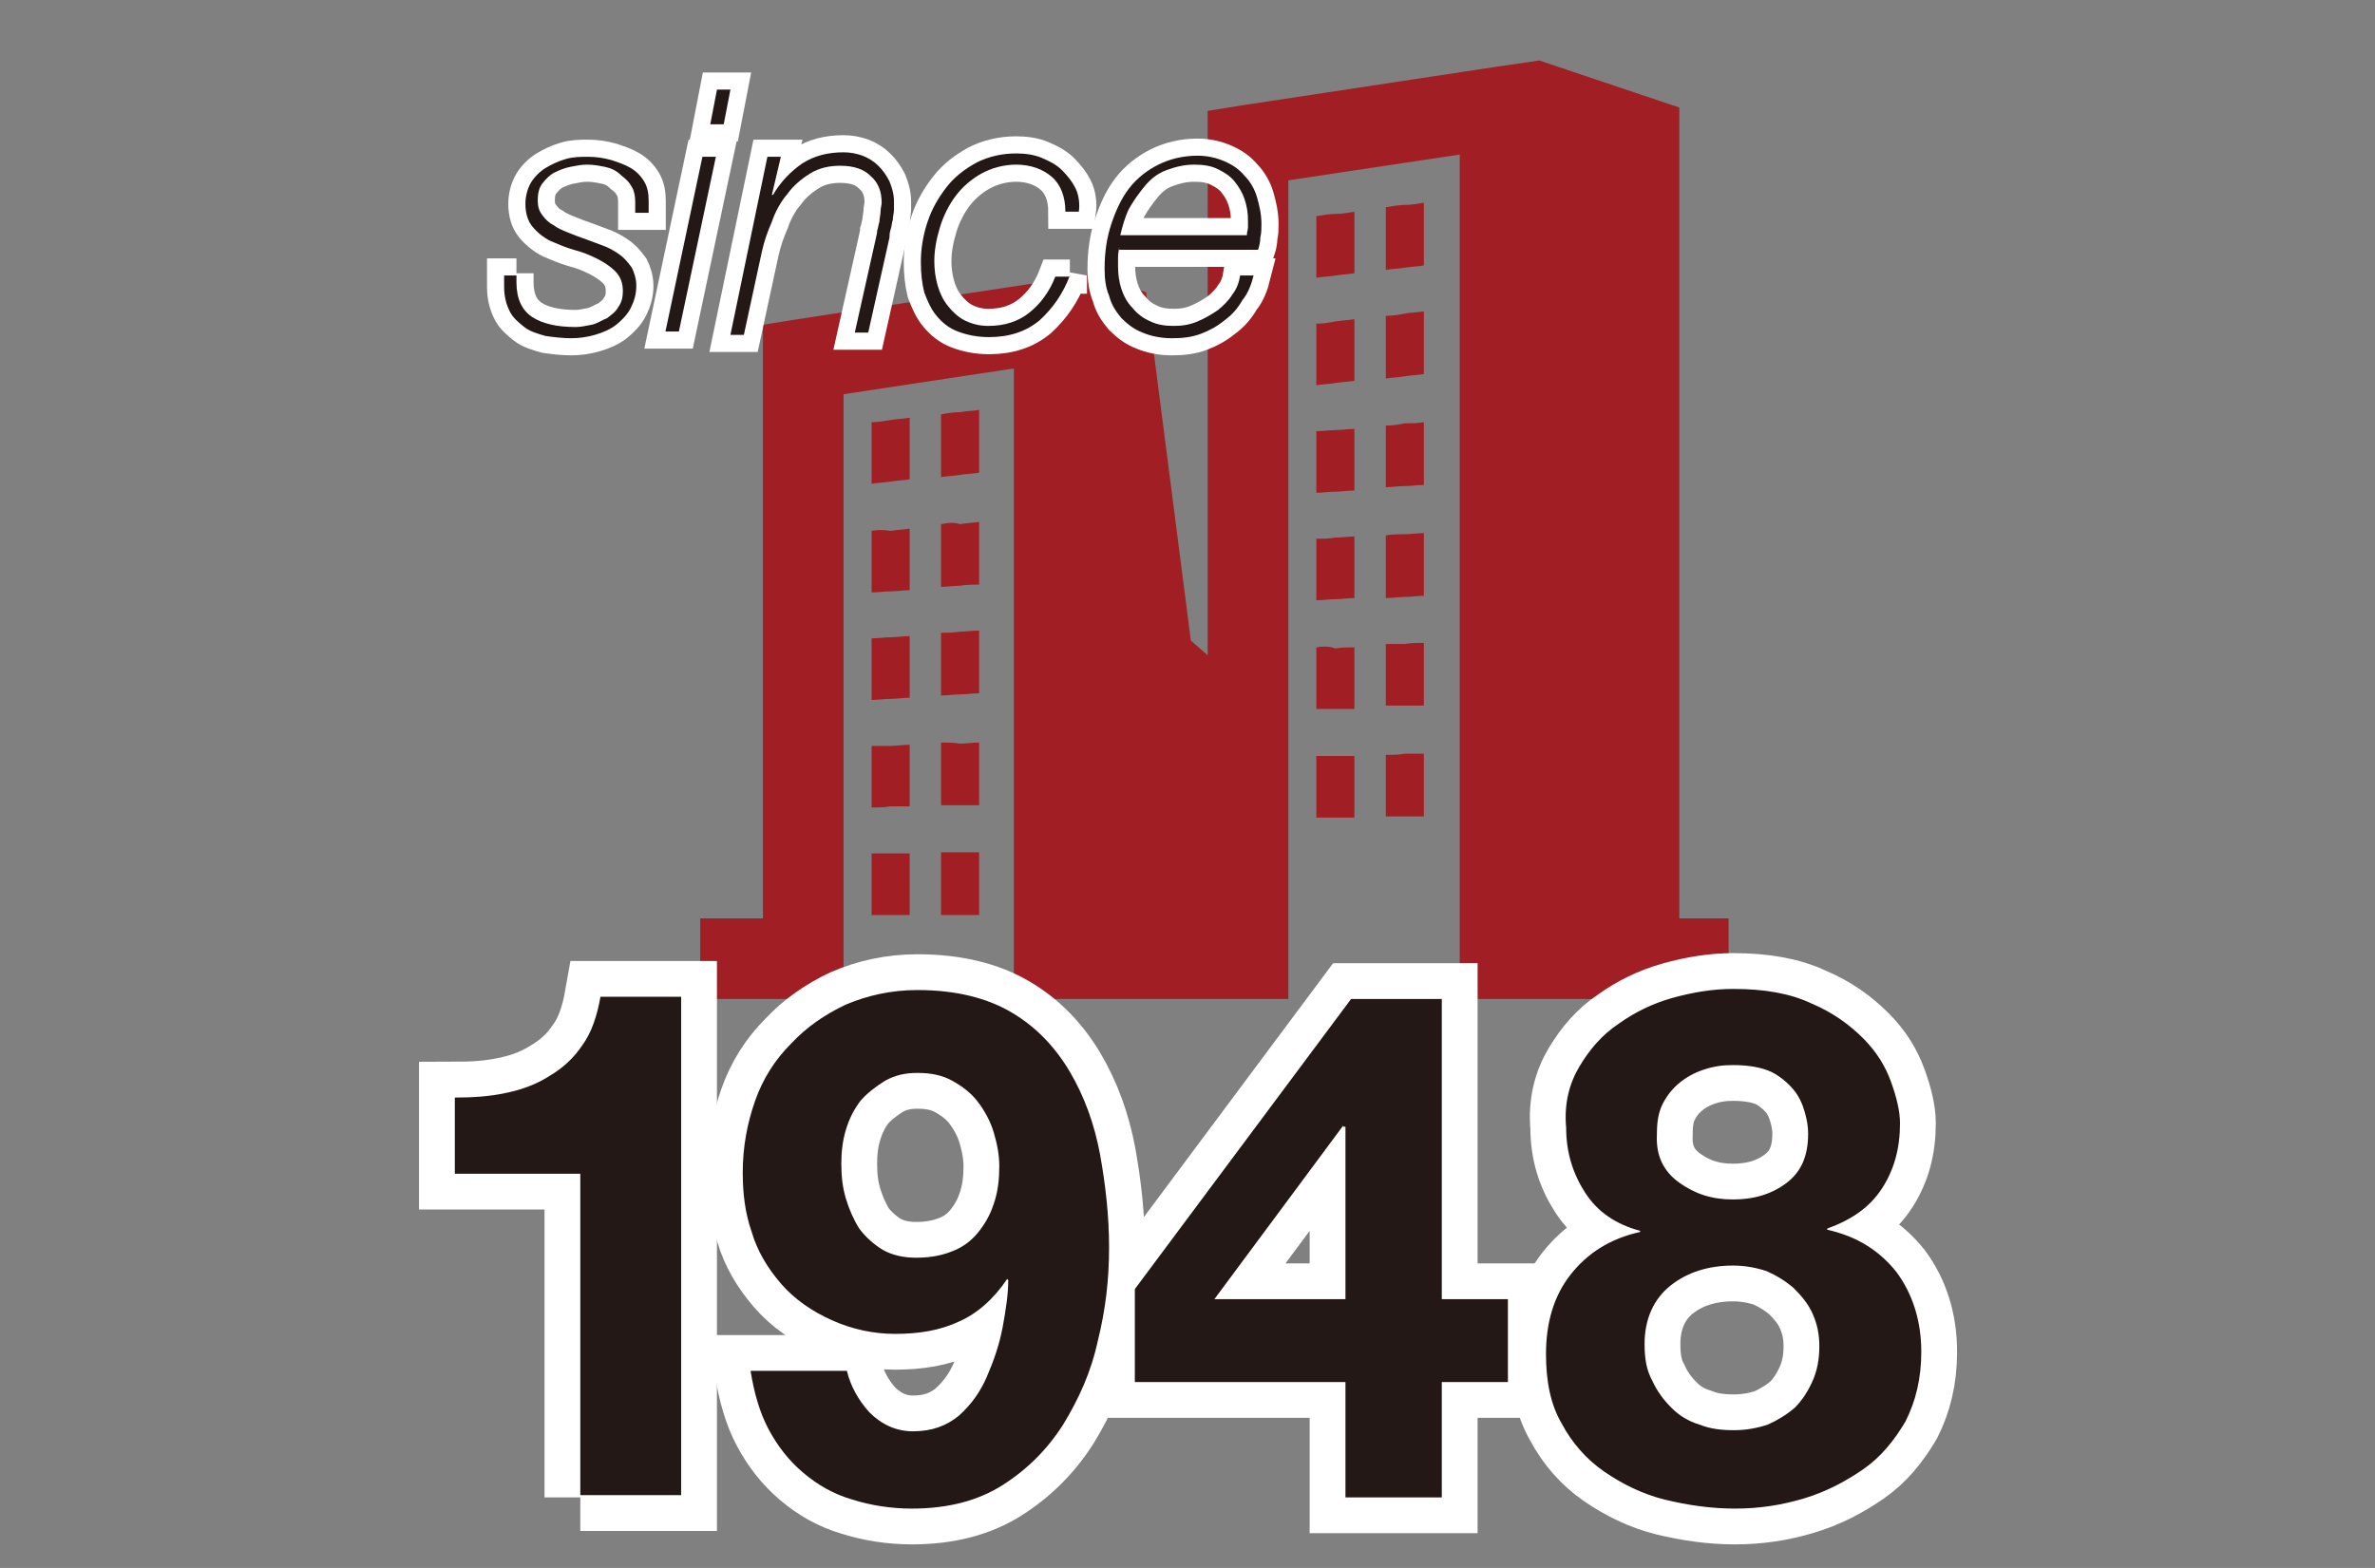
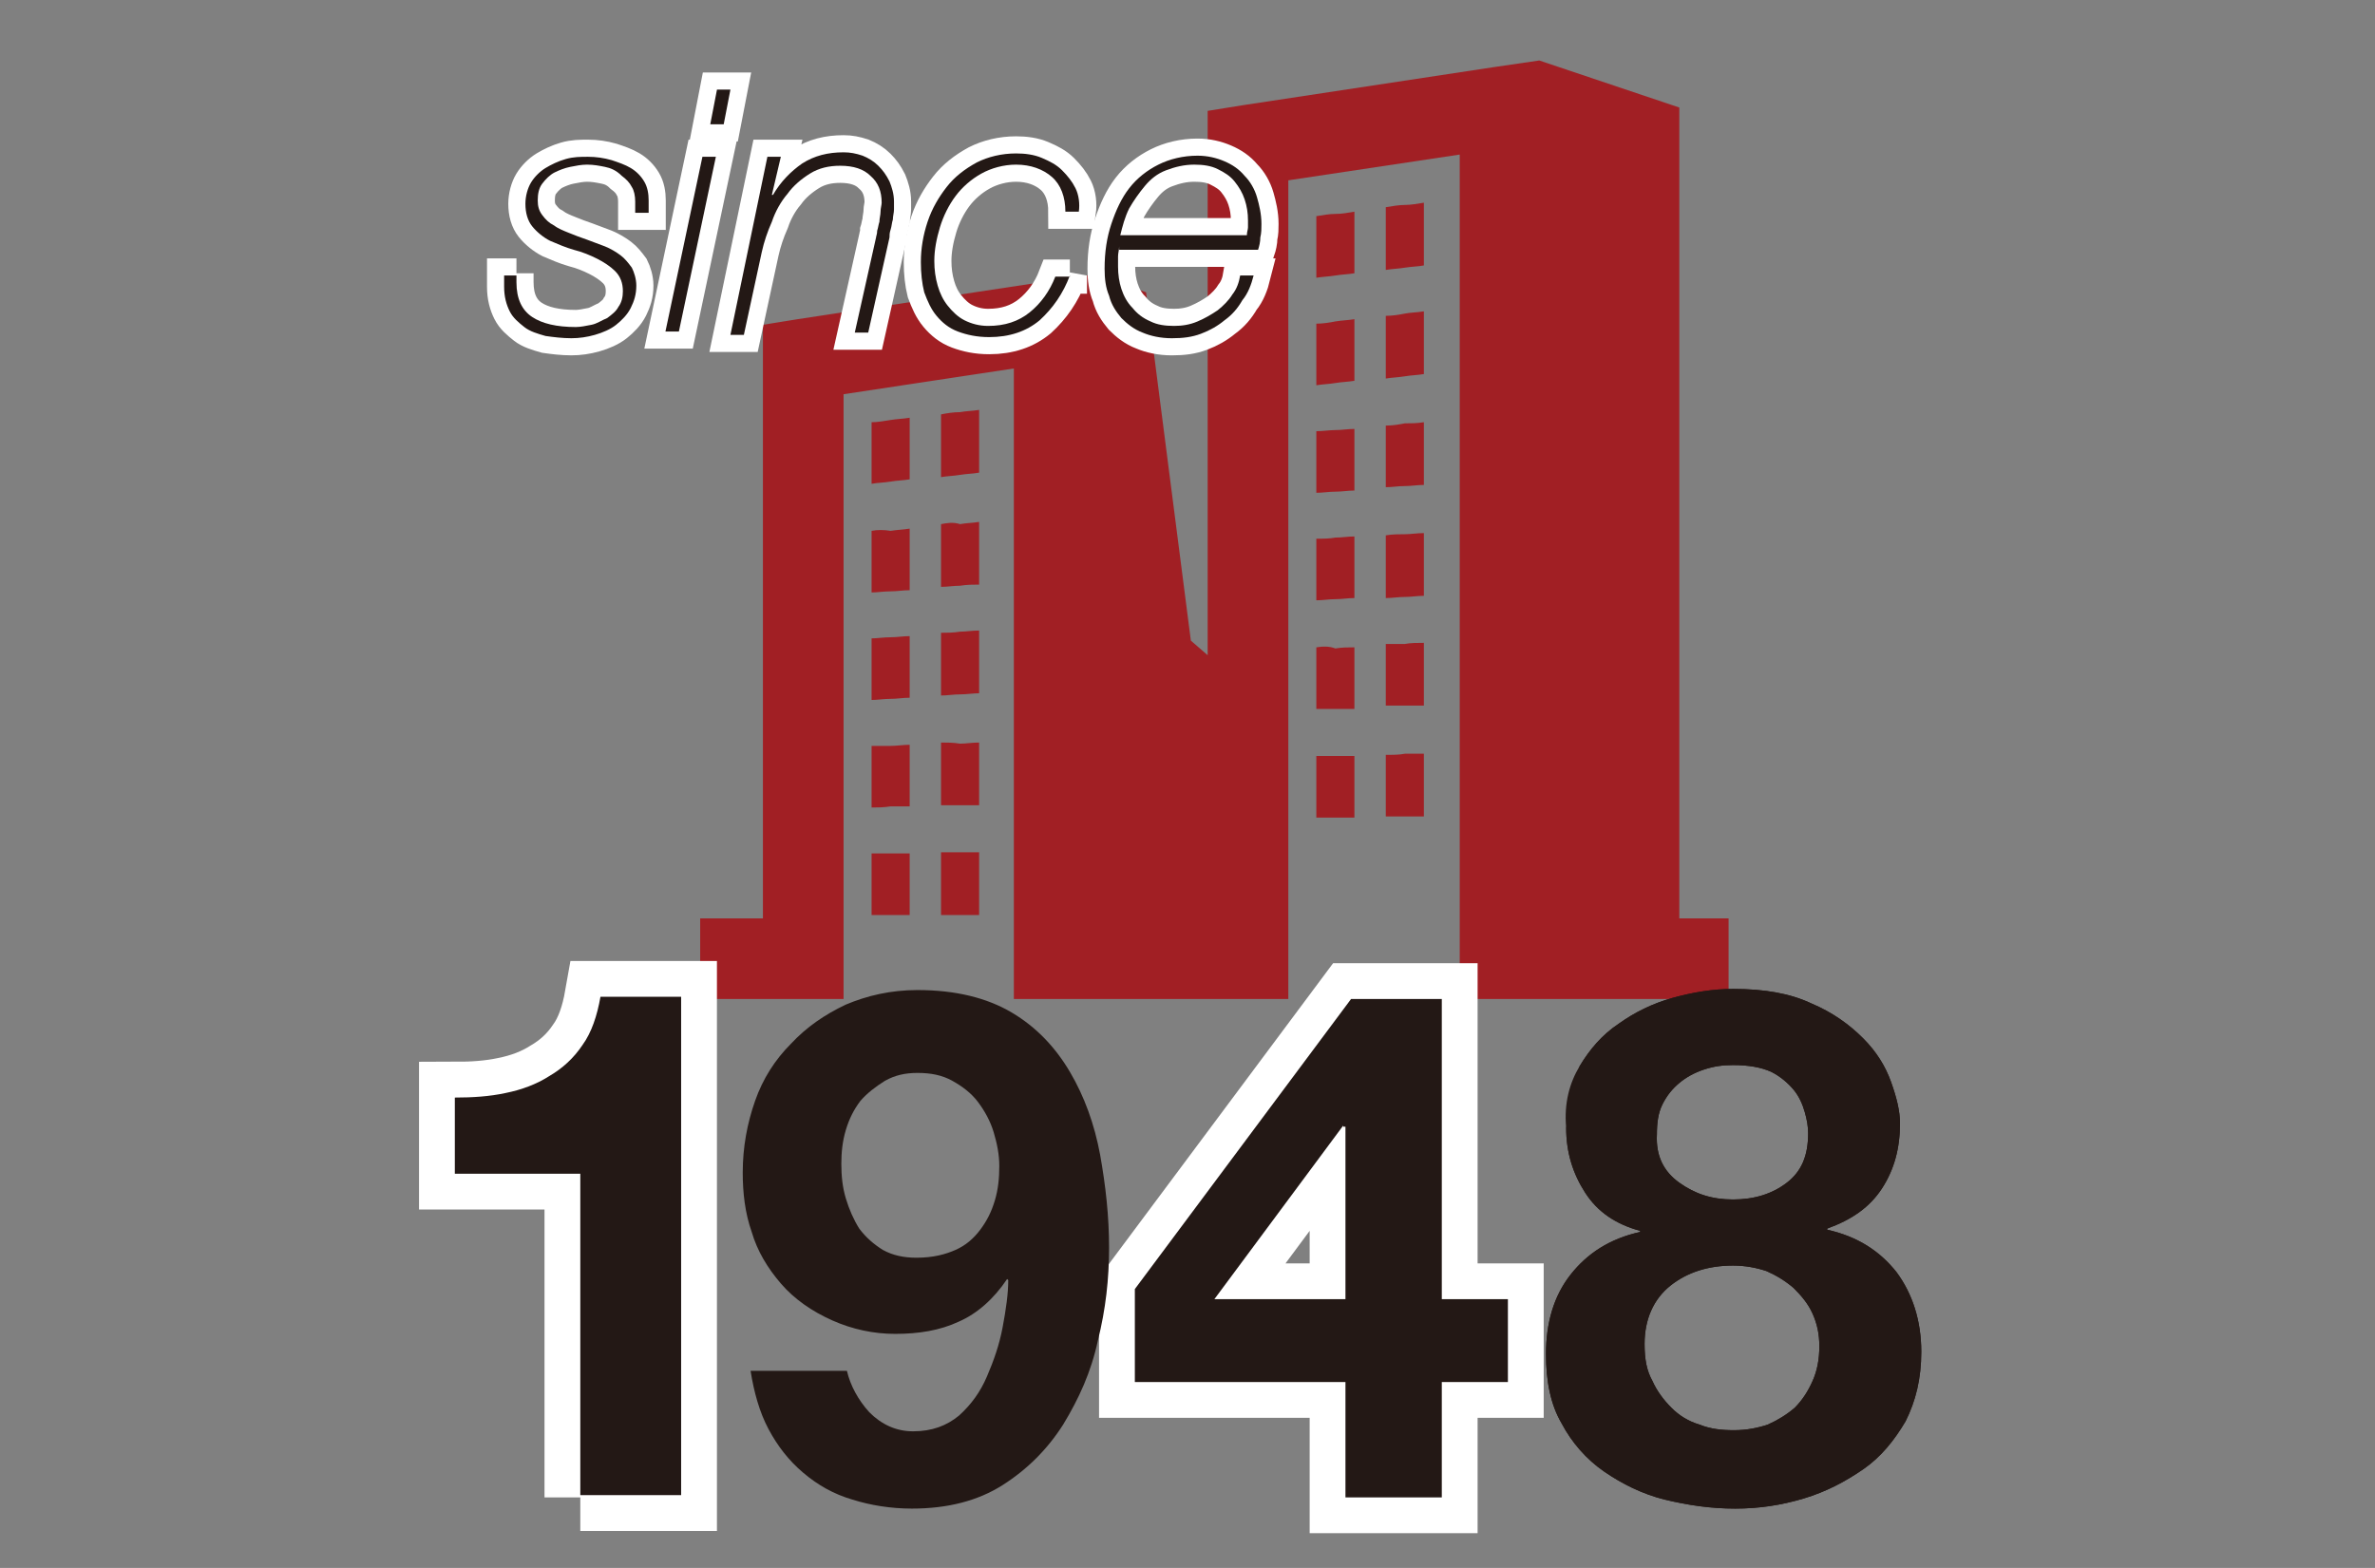
<svg xmlns="http://www.w3.org/2000/svg" version="1.1" id="レイヤー_1" x="0px" y="0px" width="212px" height="140px" viewBox="0 0 212 140" style="enable-background:new 0 0 212 140;" xml:space="preserve">
  <rect x="0" y="0" width="212" height="140" fill="#808080" stroke="none" />
  <style type="text/css">
	.st0{fill-rule:evenodd;clip-rule:evenodd;fill:#A11F24;}
	.st1{fill:#231815;}
	.st2{fill:none;stroke:#FFFFFF;stroke-width:6.391;}
	.st3{fill:none;stroke:#FFFFFF;stroke-width:3.057;}
</style>
  <g>
    <path class="st0" d="M62.4,82h5.7V32.1V29l3.1-0.5l22.4-3.4l4.1-0.6l4.6,1.6l4,31.1l1.5,1.3V13V9.9l3.1-0.5l22.4-3.4l4.1-0.6   l12.5,4.2V82h4.4v7.2h-20.4h-3.6v-3.6V13.8L115,16.1v69.5v3.6h-0.5h-12.3h-8.1h-3.6v-3.6V32.9l-15.2,2.3v50.4v3.6h-3.6h-9.2V82   L62.4,82z M123.7,28.2c0,1.8,0,3.7,0,5.6c0.6-0.1,1.1-0.1,1.7-0.2c0.6-0.1,1.1-0.1,1.7-0.2c0-1.9,0-3.7,0-5.6   c-0.6,0.1-1.2,0.1-1.7,0.2C124.9,28.1,124.3,28.2,123.7,28.2L123.7,28.2z M123.7,18.5c0,1.9,0,3.7,0,5.6c0.6-0.1,1.1-0.1,1.7-0.2   c0.6-0.1,1.2-0.1,1.7-0.2c0-1.9,0-3.7,0-5.6c-0.6,0.1-1.2,0.2-1.7,0.2C124.9,18.3,124.3,18.4,123.7,18.5L123.7,18.5z M123.7,38   c0,1.8,0,3.7,0,5.5c0.6,0,1.1-0.1,1.7-0.1c0.6,0,1.1-0.1,1.7-0.1c0-1.9,0-3.7,0-5.6c-0.6,0.1-1.2,0.1-1.7,0.1   C124.9,37.9,124.3,38,123.7,38L123.7,38z M123.7,47.8c0,1.8,0,3.7,0,5.6c0.6,0,1.1-0.1,1.7-0.1c0.6,0,1.1-0.1,1.7-0.1   c0-1.9,0-3.7,0-5.6c-0.6,0-1.2,0.1-1.7,0.1C124.9,47.7,124.3,47.7,123.7,47.8L123.7,47.8z M123.7,57.5c0,1.8,0,3.7,0,5.5   c0.6,0,1.1,0,1.7,0c0.6,0,1.2,0,1.7,0c0-1.9,0-3.7,0-5.6c-0.6,0-1.2,0-1.7,0.1C124.9,57.5,124.3,57.5,123.7,57.5L123.7,57.5z    M117.5,28.9c0,1.8,0,3.6,0,5.5c0.6-0.1,1.1-0.1,1.7-0.2c0.6-0.1,1.1-0.1,1.7-0.2c0-1.8,0-3.7,0-5.5c-0.6,0.1-1.1,0.1-1.7,0.2   C118.7,28.8,118.1,28.9,117.5,28.9L117.5,28.9z M117.5,19.3c0,1.8,0,3.7,0,5.5c0.6-0.1,1.1-0.1,1.7-0.2c0.6-0.1,1.1-0.1,1.7-0.2   c0-1.8,0-3.7,0-5.5c-0.6,0.1-1.1,0.2-1.7,0.2C118.7,19.1,118.1,19.2,117.5,19.3L117.5,19.3z M117.5,38.5c0,1.8,0,3.6,0,5.5   c0.6,0,1.1-0.1,1.7-0.1c0.6,0,1.1-0.1,1.7-0.1c0-1.8,0-3.7,0-5.5c-0.6,0-1.1,0.1-1.7,0.1C118.7,38.4,118.1,38.5,117.5,38.5   L117.5,38.5z M117.5,48.1c0,1.8,0,3.7,0,5.5c0.6,0,1.1-0.1,1.7-0.1c0.6,0,1.1-0.1,1.7-0.1c0-1.8,0-3.7,0-5.5   c-0.6,0-1.1,0.1-1.7,0.1C118.7,48.1,118.1,48.1,117.5,48.1L117.5,48.1z M117.5,57.8c0,1.8,0,3.6,0,5.5c0.6,0,1.1,0,1.7,0   c0.6,0,1.1,0,1.7,0c0-1.8,0-3.7,0-5.5c-0.6,0-1.1,0-1.7,0.1C118.7,57.7,118.1,57.7,117.5,57.8L117.5,57.8z M123.7,67.4   c0,1.8,0,3.7,0,5.5c0.6,0,1.1,0,1.7,0c0.6,0,1.2,0,1.7,0c0-1.9,0-3.7,0-5.6c-0.6,0-1.2,0-1.7,0C124.9,67.4,124.3,67.4,123.7,67.4   L123.7,67.4z M117.5,67.5c0,1.8,0,3.6,0,5.5c0.6,0,1.1,0,1.7,0c0.6,0,1.1,0,1.7,0c0-1.8,0-3.7,0-5.5c-0.6,0-1.1,0-1.7,0   C118.7,67.5,118.1,67.5,117.5,67.5L117.5,67.5z M77.8,47.4c0,1.8,0,3.6,0,5.5c0.5,0,1.1-0.1,1.7-0.1c0.6,0,1.1-0.1,1.7-0.1   c0-1.8,0-3.7,0-5.5c-0.6,0.1-1.1,0.1-1.7,0.2C78.9,47.3,78.3,47.3,77.8,47.4L77.8,47.4z M84,46.8c0,1.9,0,3.7,0,5.6   c0.6,0,1.1-0.1,1.7-0.1c0.6-0.1,1.2-0.1,1.7-0.1c0-1.9,0-3.8,0-5.6c-0.6,0.1-1.2,0.1-1.7,0.2C85.1,46.6,84.5,46.7,84,46.8L84,46.8z    M84,37c0,1.9,0,3.7,0,5.6c0.6-0.1,1.1-0.1,1.7-0.2c0.6-0.1,1.2-0.1,1.7-0.2c0-1.9,0-3.7,0-5.6c-0.6,0.1-1.2,0.1-1.7,0.2   C85.1,36.8,84.5,36.9,84,37L84,37z M84,56.5c0,1.9,0,3.7,0,5.6c0.6,0,1.1-0.1,1.7-0.1c0.6,0,1.2-0.1,1.7-0.1c0-1.9,0-3.7,0-5.6   c-0.6,0-1.2,0.1-1.7,0.1C85.1,56.5,84.5,56.5,84,56.5L84,56.5z M84,66.3c0,1.9,0,3.7,0,5.6c0.6,0,1.1,0,1.7,0c0.6,0,1.2,0,1.7,0   c0-1.9,0-3.8,0-5.6c-0.6,0-1.2,0.1-1.7,0.1C85.1,66.3,84.5,66.3,84,66.3L84,66.3z M84,76.1c0,1.9,0,3.7,0,5.6c0.6,0,1.1,0,1.7,0   c0.6,0,1.2,0,1.7,0c0-1.9,0-3.7,0-5.6c-0.6,0-1.2,0-1.7,0C85.1,76.1,84.5,76.1,84,76.1L84,76.1z M77.8,37.7c0,1.8,0,3.7,0,5.5   c0.5-0.1,1.1-0.1,1.7-0.2c0.6-0.1,1.1-0.1,1.7-0.2c0-1.8,0-3.7,0-5.5c-0.6,0.1-1.1,0.1-1.7,0.2C78.9,37.6,78.3,37.7,77.8,37.7   L77.8,37.7z M77.8,57c0,1.8,0,3.7,0,5.5c0.5,0,1.1-0.1,1.7-0.1c0.6,0,1.1-0.1,1.7-0.1c0-1.8,0-3.7,0-5.5c-0.6,0-1.1,0.1-1.7,0.1   C78.9,56.9,78.3,57,77.8,57L77.8,57z M77.8,66.6c0,1.8,0,3.7,0,5.5c0.5,0,1.1,0,1.7-0.1c0.6,0,1.1,0,1.7,0c0-1.8,0-3.7,0-5.5   c-0.6,0-1.1,0.1-1.7,0.1C78.9,66.6,78.3,66.6,77.8,66.6L77.8,66.6z M77.8,76.2c0,1.8,0,3.7,0,5.5c0.5,0,1.1,0,1.7,0   c0.6,0,1.1,0,1.7,0c0-1.8,0-3.7,0-5.5c-0.6,0-1.1,0-1.7,0C78.9,76.2,78.3,76.2,77.8,76.2z" />
    <g>
      <g>
        <path class="st1" d="M51.8,133.7v-28.9H40.6V98c1.6,0,3.1-0.1,4.5-0.4c1.5-0.3,2.8-0.8,3.9-1.5c1.2-0.7,2.2-1.6,3-2.8     c0.8-1.1,1.3-2.6,1.6-4.3h7.2v44.5H51.8z" />
-         <path class="st1" d="M77.6,126.1c1.1,1.1,2.4,1.7,3.9,1.7c1.7,0,3-0.5,4.1-1.4c1.1-1,1.9-2.1,2.5-3.5c0.6-1.4,1.1-2.8,1.4-4.4     c0.3-1.6,0.5-3,0.5-4.2l-0.1-0.1c-1.2,1.8-2.7,3.1-4.3,3.8c-1.7,0.8-3.6,1.1-5.7,1.1c-1.9,0-3.8-0.4-5.6-1.2     c-1.8-0.8-3.4-1.9-4.6-3.3c-1.2-1.4-2.1-2.9-2.6-4.6c-0.6-1.7-0.8-3.5-0.8-5.3c0-2.3,0.4-4.4,1.1-6.4c0.7-2,1.8-3.7,3.2-5.1     c1.4-1.5,3-2.6,4.9-3.5c1.9-0.8,4-1.3,6.4-1.3c3.4,0,6.2,0.7,8.4,2c2.2,1.3,3.9,3.1,5.2,5.3c1.3,2.2,2.2,4.7,2.7,7.4     c0.5,2.8,0.8,5.5,0.8,8.3c0,2.8-0.3,5.5-1,8.3c-0.6,2.8-1.7,5.2-3.1,7.5c-1.4,2.2-3.2,4-5.4,5.4c-2.2,1.4-4.9,2.1-8.1,2.1     c-1.9,0-3.7-0.3-5.3-0.8c-1.7-0.5-3.1-1.3-4.4-2.4c-1.3-1.1-2.3-2.4-3.1-3.9c-0.8-1.5-1.3-3.3-1.6-5.2h8.6     C75.9,123.7,76.6,125,77.6,126.1z M85.3,111.6c0.9-0.4,1.6-1,2.2-1.8c0.6-0.8,1-1.6,1.3-2.6c0.3-1,0.4-2,0.4-3.1c0-1-0.2-2-0.5-3     c-0.3-1-0.8-1.9-1.4-2.7c-0.6-0.8-1.4-1.4-2.3-1.9c-0.9-0.5-1.9-0.7-3.1-0.7c-1.1,0-2,0.2-2.9,0.7c-0.8,0.5-1.6,1.1-2.2,1.8     c-0.6,0.8-1,1.6-1.3,2.6c-0.3,1-0.4,2-0.4,3c0,1.1,0.1,2.1,0.4,3.1c0.3,1,0.7,1.9,1.2,2.7c0.6,0.8,1.3,1.4,2.1,1.9     c0.9,0.5,1.9,0.7,3,0.7C83.3,112.3,84.4,112,85.3,111.6z" />
        <path class="st1" d="M101.3,123.4v-8.3l19.3-25.9h8.1V116h5.9v7.4h-5.9v10.3h-8.6v-10.3H101.3z M119.9,100.5L108.4,116h11.7     v-15.4H119.9z" />
        <path class="st1" d="M141,95.2c0.9-1.5,2-2.8,3.5-3.8c1.4-1,3-1.8,4.8-2.3c1.8-0.5,3.6-0.8,5.4-0.8c2.8,0,5.1,0.4,7,1.3     c1.9,0.8,3.4,1.9,4.6,3.1c1.2,1.2,2,2.5,2.5,3.9c0.5,1.4,0.8,2.6,0.8,3.7c0,2.2-0.5,4.1-1.6,5.8c-1.1,1.7-2.7,2.8-4.9,3.6v0.1     c2.7,0.6,4.7,1.9,6.2,3.8c1.4,1.9,2.2,4.3,2.2,7.1c0,2.4-0.5,4.4-1.4,6.2c-1,1.7-2.2,3.2-3.8,4.3c-1.6,1.1-3.3,2-5.3,2.6     c-2,0.6-4,0.9-6.1,0.9c-2.2,0-4.2-0.3-6.3-0.8c-2-0.5-3.8-1.4-5.4-2.5c-1.6-1.1-2.9-2.6-3.8-4.3c-1-1.7-1.4-3.8-1.4-6.2     c0-2.8,0.7-5.2,2.2-7.1c1.5-1.9,3.5-3.2,6.2-3.8v-0.1c-2.2-0.6-3.8-1.7-4.9-3.4c-1.1-1.7-1.7-3.6-1.7-5.8     C139.6,98.5,140.1,96.7,141,95.2z M147.5,123.3c0.4,0.9,1,1.7,1.7,2.4c0.7,0.7,1.5,1.2,2.5,1.5c1,0.4,2,0.5,3.1,0.5     c1.1,0,2.1-0.2,3-0.5c0.9-0.4,1.7-0.9,2.4-1.5c0.7-0.7,1.2-1.5,1.6-2.4c0.4-0.9,0.6-1.9,0.6-3.1c0-1.1-0.2-2-0.6-2.9     c-0.4-0.9-1-1.6-1.7-2.3c-0.7-0.6-1.5-1.1-2.4-1.5c-0.9-0.3-1.9-0.5-3-0.5c-2.2,0-4.1,0.6-5.6,1.8c-1.5,1.2-2.3,3-2.3,5.2     C146.8,121.4,147,122.4,147.5,123.3z M149.9,105.6c1.4,1,2.9,1.5,4.8,1.5c1.9,0,3.5-0.5,4.8-1.5c1.3-1,1.9-2.4,1.9-4.4     c0-0.6-0.1-1.2-0.3-1.9c-0.2-0.7-0.5-1.4-1-2c-0.5-0.6-1.2-1.2-2-1.6c-0.9-0.4-2-0.6-3.4-0.6c-0.9,0-1.7,0.1-2.6,0.4     s-1.6,0.7-2.2,1.2c-0.6,0.5-1.1,1.1-1.5,1.9c-0.4,0.8-0.5,1.7-0.5,2.7C147.8,103.2,148.5,104.6,149.9,105.6z" />
      </g>
      <g>
        <path class="st2" d="M51.8,133.7v-28.9H40.6V98c1.6,0,3.1-0.1,4.5-0.4c1.5-0.3,2.8-0.8,3.9-1.5c1.2-0.7,2.2-1.6,3-2.8     c0.8-1.1,1.3-2.6,1.6-4.3h7.2v44.5H51.8z" />
-         <path class="st2" d="M77.6,126.1c1.1,1.1,2.4,1.7,3.9,1.7c1.7,0,3-0.5,4.1-1.4c1.1-1,1.9-2.1,2.5-3.5c0.6-1.4,1.1-2.8,1.4-4.4     c0.3-1.6,0.5-3,0.5-4.2l-0.1-0.1c-1.2,1.8-2.7,3.1-4.3,3.8c-1.7,0.8-3.6,1.1-5.7,1.1c-1.9,0-3.8-0.4-5.6-1.2     c-1.8-0.8-3.4-1.9-4.6-3.3c-1.2-1.4-2.1-2.9-2.6-4.6c-0.6-1.7-0.8-3.5-0.8-5.3c0-2.3,0.4-4.4,1.1-6.4c0.7-2,1.8-3.7,3.2-5.1     c1.4-1.5,3-2.6,4.9-3.5c1.9-0.8,4-1.3,6.4-1.3c3.4,0,6.2,0.7,8.4,2c2.2,1.3,3.9,3.1,5.2,5.3c1.3,2.2,2.2,4.7,2.7,7.4     c0.5,2.8,0.8,5.5,0.8,8.3c0,2.8-0.3,5.5-1,8.3c-0.6,2.8-1.7,5.2-3.1,7.5c-1.4,2.2-3.2,4-5.4,5.4c-2.2,1.4-4.9,2.1-8.1,2.1     c-1.9,0-3.7-0.3-5.3-0.8c-1.7-0.5-3.1-1.3-4.4-2.4c-1.3-1.1-2.3-2.4-3.1-3.9c-0.8-1.5-1.3-3.3-1.6-5.2h8.6     C75.9,123.7,76.6,125,77.6,126.1z M85.3,111.6c0.9-0.4,1.6-1,2.2-1.8c0.6-0.8,1-1.6,1.3-2.6c0.3-1,0.4-2,0.4-3.1c0-1-0.2-2-0.5-3     c-0.3-1-0.8-1.9-1.4-2.7c-0.6-0.8-1.4-1.4-2.3-1.9c-0.9-0.5-1.9-0.7-3.1-0.7c-1.1,0-2,0.2-2.9,0.7c-0.8,0.5-1.6,1.1-2.2,1.8     c-0.6,0.8-1,1.6-1.3,2.6c-0.3,1-0.4,2-0.4,3c0,1.1,0.1,2.1,0.4,3.1c0.3,1,0.7,1.9,1.2,2.7c0.6,0.8,1.3,1.4,2.1,1.9     c0.9,0.5,1.9,0.7,3,0.7C83.3,112.3,84.4,112,85.3,111.6z" />
        <path class="st2" d="M101.3,123.4v-8.3l19.3-25.9h8.1V116h5.9v7.4h-5.9v10.3h-8.6v-10.3H101.3z M119.9,100.5L108.4,116h11.7     v-15.4H119.9z" />
-         <path class="st2" d="M141,95.2c0.9-1.5,2-2.8,3.5-3.8c1.4-1,3-1.8,4.8-2.3c1.8-0.5,3.6-0.8,5.4-0.8c2.8,0,5.1,0.4,7,1.3     c1.9,0.8,3.4,1.9,4.6,3.1c1.2,1.2,2,2.5,2.5,3.9c0.5,1.4,0.8,2.6,0.8,3.7c0,2.2-0.5,4.1-1.6,5.8c-1.1,1.7-2.7,2.8-4.9,3.6v0.1     c2.7,0.6,4.7,1.9,6.2,3.8c1.4,1.9,2.2,4.3,2.2,7.1c0,2.4-0.5,4.4-1.4,6.2c-1,1.7-2.2,3.2-3.8,4.3c-1.6,1.1-3.3,2-5.3,2.6     c-2,0.6-4,0.9-6.1,0.9c-2.2,0-4.2-0.3-6.3-0.8c-2-0.5-3.8-1.4-5.4-2.5c-1.6-1.1-2.9-2.6-3.8-4.3c-1-1.7-1.4-3.8-1.4-6.2     c0-2.8,0.7-5.2,2.2-7.1c1.5-1.9,3.5-3.2,6.2-3.8v-0.1c-2.2-0.6-3.8-1.7-4.9-3.4c-1.1-1.7-1.7-3.6-1.7-5.8     C139.6,98.5,140.1,96.7,141,95.2z M147.5,123.3c0.4,0.9,1,1.7,1.7,2.4c0.7,0.7,1.5,1.2,2.5,1.5c1,0.4,2,0.5,3.1,0.5     c1.1,0,2.1-0.2,3-0.5c0.9-0.4,1.7-0.9,2.4-1.5c0.7-0.7,1.2-1.5,1.6-2.4c0.4-0.9,0.6-1.9,0.6-3.1c0-1.1-0.2-2-0.6-2.9     c-0.4-0.9-1-1.6-1.7-2.3c-0.7-0.6-1.5-1.1-2.4-1.5c-0.9-0.3-1.9-0.5-3-0.5c-2.2,0-4.1,0.6-5.6,1.8c-1.5,1.2-2.3,3-2.3,5.2     C146.8,121.4,147,122.4,147.5,123.3z M149.9,105.6c1.4,1,2.9,1.5,4.8,1.5c1.9,0,3.5-0.5,4.8-1.5c1.3-1,1.9-2.4,1.9-4.4     c0-0.6-0.1-1.2-0.3-1.9c-0.2-0.7-0.5-1.4-1-2c-0.5-0.6-1.2-1.2-2-1.6c-0.9-0.4-2-0.6-3.4-0.6c-0.9,0-1.7,0.1-2.6,0.4     s-1.6,0.7-2.2,1.2c-0.6,0.5-1.1,1.1-1.5,1.9c-0.4,0.8-0.5,1.7-0.5,2.7C147.8,103.2,148.5,104.6,149.9,105.6z" />
      </g>
      <g>
        <path class="st1" d="M51.8,133.7v-28.9H40.6V98c1.6,0,3.1-0.1,4.5-0.4c1.5-0.3,2.8-0.8,3.9-1.5c1.2-0.7,2.2-1.6,3-2.8     c0.8-1.1,1.3-2.6,1.6-4.3h7.2v44.5H51.8z" />
        <path class="st1" d="M77.6,126.1c1.1,1.1,2.4,1.7,3.9,1.7c1.7,0,3-0.5,4.1-1.4c1.1-1,1.9-2.1,2.5-3.5c0.6-1.4,1.1-2.8,1.4-4.4     c0.3-1.6,0.5-3,0.5-4.2l-0.1-0.1c-1.2,1.8-2.7,3.1-4.3,3.8c-1.7,0.8-3.6,1.1-5.7,1.1c-1.9,0-3.8-0.4-5.6-1.2     c-1.8-0.8-3.4-1.9-4.6-3.3c-1.2-1.4-2.1-2.9-2.6-4.6c-0.6-1.7-0.8-3.5-0.8-5.3c0-2.3,0.4-4.4,1.1-6.4c0.7-2,1.8-3.7,3.2-5.1     c1.4-1.5,3-2.6,4.9-3.5c1.9-0.8,4-1.3,6.4-1.3c3.4,0,6.2,0.7,8.4,2c2.2,1.3,3.9,3.1,5.2,5.3c1.3,2.2,2.2,4.7,2.7,7.4     c0.5,2.8,0.8,5.5,0.8,8.3c0,2.8-0.3,5.5-1,8.3c-0.6,2.8-1.7,5.2-3.1,7.5c-1.4,2.2-3.2,4-5.4,5.4c-2.2,1.4-4.9,2.1-8.1,2.1     c-1.9,0-3.7-0.3-5.3-0.8c-1.7-0.5-3.1-1.3-4.4-2.4c-1.3-1.1-2.3-2.4-3.1-3.9c-0.8-1.5-1.3-3.3-1.6-5.2h8.6     C75.9,123.7,76.6,125,77.6,126.1z M85.3,111.6c0.9-0.4,1.6-1,2.2-1.8c0.6-0.8,1-1.6,1.3-2.6c0.3-1,0.4-2,0.4-3.1c0-1-0.2-2-0.5-3     c-0.3-1-0.8-1.9-1.4-2.7c-0.6-0.8-1.4-1.4-2.3-1.9c-0.9-0.5-1.9-0.7-3.1-0.7c-1.1,0-2,0.2-2.9,0.7c-0.8,0.5-1.6,1.1-2.2,1.8     c-0.6,0.8-1,1.6-1.3,2.6c-0.3,1-0.4,2-0.4,3c0,1.1,0.1,2.1,0.4,3.1c0.3,1,0.7,1.9,1.2,2.7c0.6,0.8,1.3,1.4,2.1,1.9     c0.9,0.5,1.9,0.7,3,0.7C83.3,112.3,84.4,112,85.3,111.6z" />
        <path class="st1" d="M101.3,123.4v-8.3l19.3-25.9h8.1V116h5.9v7.4h-5.9v10.3h-8.6v-10.3H101.3z M119.9,100.5L108.4,116h11.7     v-15.4H119.9z" />
-         <path class="st1" d="M141,95.2c0.9-1.5,2-2.8,3.5-3.8c1.4-1,3-1.8,4.8-2.3c1.8-0.5,3.6-0.8,5.4-0.8c2.8,0,5.1,0.4,7,1.3     c1.9,0.8,3.4,1.9,4.6,3.1c1.2,1.2,2,2.5,2.5,3.9c0.5,1.4,0.8,2.6,0.8,3.7c0,2.2-0.5,4.1-1.6,5.8c-1.1,1.7-2.7,2.8-4.9,3.6v0.1     c2.7,0.6,4.7,1.9,6.2,3.8c1.4,1.9,2.2,4.3,2.2,7.1c0,2.4-0.5,4.4-1.4,6.2c-1,1.7-2.2,3.2-3.8,4.3c-1.6,1.1-3.3,2-5.3,2.6     c-2,0.6-4,0.9-6.1,0.9c-2.2,0-4.2-0.3-6.3-0.8c-2-0.5-3.8-1.4-5.4-2.5c-1.6-1.1-2.9-2.6-3.8-4.3c-1-1.7-1.4-3.8-1.4-6.2     c0-2.8,0.7-5.2,2.2-7.1c1.5-1.9,3.5-3.2,6.2-3.8v-0.1c-2.2-0.6-3.8-1.7-4.9-3.4c-1.1-1.7-1.7-3.6-1.7-5.8     C139.6,98.5,140.1,96.7,141,95.2z M147.5,123.3c0.4,0.9,1,1.7,1.7,2.4c0.7,0.7,1.5,1.2,2.5,1.5c1,0.4,2,0.5,3.1,0.5     c1.1,0,2.1-0.2,3-0.5c0.9-0.4,1.7-0.9,2.4-1.5c0.7-0.7,1.2-1.5,1.6-2.4c0.4-0.9,0.6-1.9,0.6-3.1c0-1.1-0.2-2-0.6-2.9     c-0.4-0.9-1-1.6-1.7-2.3c-0.7-0.6-1.5-1.1-2.4-1.5c-0.9-0.3-1.9-0.5-3-0.5c-2.2,0-4.1,0.6-5.6,1.8c-1.5,1.2-2.3,3-2.3,5.2     C146.8,121.4,147,122.4,147.5,123.3z M149.9,105.6c1.4,1,2.9,1.5,4.8,1.5c1.9,0,3.5-0.5,4.8-1.5c1.3-1,1.9-2.4,1.9-4.4     c0-0.6-0.1-1.2-0.3-1.9c-0.2-0.7-0.5-1.4-1-2c-0.5-0.6-1.2-1.2-2-1.6c-0.9-0.4-2-0.6-3.4-0.6c-0.9,0-1.7,0.1-2.6,0.4     s-1.6,0.7-2.2,1.2c-0.6,0.5-1.1,1.1-1.5,1.9c-0.4,0.8-0.5,1.7-0.5,2.7C147.8,103.2,148.5,104.6,149.9,105.6z" />
+         <path class="st1" d="M141,95.2c0.9-1.5,2-2.8,3.5-3.8c1.4-1,3-1.8,4.8-2.3c1.8-0.5,3.6-0.8,5.4-0.8c2.8,0,5.1,0.4,7,1.3     c1.9,0.8,3.4,1.9,4.6,3.1c1.2,1.2,2,2.5,2.5,3.9c0.5,1.4,0.8,2.6,0.8,3.7c0,2.2-0.5,4.1-1.6,5.8c-1.1,1.7-2.7,2.8-4.9,3.6v0.1     c2.7,0.6,4.7,1.9,6.2,3.8c1.4,1.9,2.2,4.3,2.2,7.1c0,2.4-0.5,4.4-1.4,6.2c-1,1.7-2.2,3.2-3.8,4.3c-1.6,1.1-3.3,2-5.3,2.6     c-2,0.6-4,0.9-6.1,0.9c-2.2,0-4.2-0.3-6.3-0.8c-2-0.5-3.8-1.4-5.4-2.5c-1.6-1.1-2.9-2.6-3.8-4.3c-1-1.7-1.4-3.8-1.4-6.2     c0-2.8,0.7-5.2,2.2-7.1c1.5-1.9,3.5-3.2,6.2-3.8v-0.1c-2.2-0.6-3.8-1.7-4.9-3.4c-1.1-1.7-1.7-3.6-1.7-5.8     z M147.5,123.3c0.4,0.9,1,1.7,1.7,2.4c0.7,0.7,1.5,1.2,2.5,1.5c1,0.4,2,0.5,3.1,0.5     c1.1,0,2.1-0.2,3-0.5c0.9-0.4,1.7-0.9,2.4-1.5c0.7-0.7,1.2-1.5,1.6-2.4c0.4-0.9,0.6-1.9,0.6-3.1c0-1.1-0.2-2-0.6-2.9     c-0.4-0.9-1-1.6-1.7-2.3c-0.7-0.6-1.5-1.1-2.4-1.5c-0.9-0.3-1.9-0.5-3-0.5c-2.2,0-4.1,0.6-5.6,1.8c-1.5,1.2-2.3,3-2.3,5.2     C146.8,121.4,147,122.4,147.5,123.3z M149.9,105.6c1.4,1,2.9,1.5,4.8,1.5c1.9,0,3.5-0.5,4.8-1.5c1.3-1,1.9-2.4,1.9-4.4     c0-0.6-0.1-1.2-0.3-1.9c-0.2-0.7-0.5-1.4-1-2c-0.5-0.6-1.2-1.2-2-1.6c-0.9-0.4-2-0.6-3.4-0.6c-0.9,0-1.7,0.1-2.6,0.4     s-1.6,0.7-2.2,1.2c-0.6,0.5-1.1,1.1-1.5,1.9c-0.4,0.8-0.5,1.7-0.5,2.7C147.8,103.2,148.5,104.6,149.9,105.6z" />
      </g>
    </g>
    <g>
      <g>
        <path class="st1" d="M46.1,24.4c0,0.1,0,0.2,0,0.4c0,0.1,0,0.2,0,0.4c0,1.5,0.5,2.5,1.4,3.1c0.9,0.6,2.2,0.9,3.9,0.9     c0.4,0,0.9-0.1,1.4-0.2c0.5-0.1,0.9-0.4,1.4-0.6c0.4-0.3,0.8-0.6,1-1c0.3-0.4,0.4-0.9,0.4-1.4c0-0.7-0.2-1.3-0.7-1.8     c-0.4-0.4-1-0.8-1.6-1.1c-0.6-0.3-1.3-0.6-2.1-0.8c-0.7-0.2-1.4-0.5-2.1-0.8c-0.6-0.3-1.2-0.8-1.6-1.3c-0.4-0.5-0.6-1.2-0.6-2     c0-0.7,0.2-1.4,0.5-1.9c0.3-0.5,0.8-1,1.3-1.3c0.5-0.3,1.1-0.6,1.8-0.8c0.7-0.2,1.3-0.2,2-0.2c0.7,0,1.4,0.1,2.1,0.3     c0.6,0.2,1.2,0.4,1.7,0.7c0.5,0.3,0.9,0.7,1.2,1.2c0.3,0.5,0.4,1.1,0.4,1.7c0,0.2,0,0.4,0,0.5c0,0.2,0,0.4,0,0.6h-1.2     c0-0.2,0-0.4,0-0.5c0-0.2,0-0.3,0-0.5c0-0.5-0.1-1-0.3-1.3c-0.2-0.4-0.5-0.7-0.9-1C55,15.2,54.5,15,54,14.9     c-0.5-0.1-1-0.2-1.6-0.2c-0.5,0-1,0.1-1.5,0.2c-0.5,0.1-1,0.3-1.4,0.5c-0.4,0.2-0.8,0.6-1.1,1c-0.3,0.4-0.4,0.9-0.4,1.5     c0,0.5,0.1,0.9,0.4,1.3c0.3,0.4,0.6,0.7,1,0.9c0.4,0.3,0.9,0.5,1.4,0.7c0.5,0.2,1,0.4,1.6,0.6c0.5,0.2,1.1,0.4,1.6,0.6     c0.5,0.2,1,0.5,1.4,0.8c0.4,0.3,0.7,0.7,1,1.1c0.2,0.4,0.4,1,0.4,1.6c0,0.8-0.2,1.4-0.5,2c-0.3,0.6-0.8,1.1-1.3,1.5     c-0.5,0.4-1.2,0.7-1.9,0.9c-0.7,0.2-1.4,0.3-2.1,0.3c-0.8,0-1.6-0.1-2.3-0.2c-0.7-0.2-1.4-0.4-1.9-0.8c-0.5-0.4-1-0.8-1.3-1.4     s-0.5-1.3-0.5-2.2v-0.5c0-0.1,0-0.2,0-0.2c0-0.1,0-0.2,0-0.3H46.1z" />
        <path class="st1" d="M62.7,14h1.2l-3.3,15.6h-1.2L62.7,14z M64,8h1.2l-0.6,3.1h-1.2L64,8z" />
        <path class="st1" d="M68.5,14h1.2l-0.8,3.4h0.1c0.7-1.2,1.6-2.1,2.6-2.8c1.1-0.7,2.3-1,3.7-1c0.6,0,1.1,0.1,1.7,0.3     c0.5,0.2,1,0.5,1.4,0.9c0.4,0.4,0.7,0.8,1,1.4c0.2,0.5,0.4,1.1,0.4,1.8c0,0.2,0,0.4,0,0.7c0,0.3-0.1,0.6-0.1,0.9     c-0.1,0.3-0.1,0.6-0.2,0.9c-0.1,0.3-0.1,0.5-0.1,0.7l-1.9,8.5h-1.2l1.9-8.5c0-0.1,0.1-0.3,0.1-0.6c0.1-0.3,0.1-0.5,0.2-0.8     c0-0.3,0.1-0.6,0.1-0.9c0-0.3,0.1-0.6,0.1-0.8c0-1-0.3-1.8-1-2.4c-0.6-0.6-1.5-0.9-2.7-0.9c-1,0-1.9,0.2-2.7,0.7     c-0.8,0.5-1.5,1.1-2,1.8c-0.6,0.7-1.1,1.6-1.4,2.5c-0.4,0.9-0.7,1.8-0.9,2.7l-1.6,7.4h-1.2L68.5,14z" />
-         <path class="st1" d="M95.5,24.6c-0.6,1.6-1.5,2.9-2.7,4c-1.2,1-2.7,1.5-4.5,1.5c-1.1,0-2-0.2-2.8-0.5c-0.8-0.3-1.4-0.8-1.9-1.4     s-0.8-1.3-1.1-2.1c-0.2-0.8-0.3-1.7-0.3-2.7c0-1.2,0.2-2.4,0.6-3.6c0.4-1.2,1-2.2,1.7-3.1c0.7-0.9,1.6-1.6,2.7-2.2     c1-0.5,2.2-0.8,3.5-0.8c0.8,0,1.6,0.1,2.3,0.4c0.7,0.3,1.3,0.6,1.8,1.1c0.5,0.5,0.9,1,1.2,1.6c0.3,0.6,0.4,1.4,0.3,2.1h-1.2     c0-1.3-0.4-2.4-1.2-3.1c-0.8-0.7-1.9-1.1-3.2-1.1c-1.1,0-2.2,0.3-3.1,0.8c-0.9,0.5-1.7,1.2-2.3,2c-0.6,0.8-1.1,1.8-1.4,2.8     c-0.3,1-0.5,2-0.5,3c0,0.8,0.1,1.5,0.3,2.2c0.2,0.7,0.5,1.3,0.9,1.8c0.4,0.5,0.9,1,1.5,1.3c0.6,0.3,1.3,0.5,2.1,0.5     c1.5,0,2.7-0.4,3.7-1.2c1-0.8,1.8-1.9,2.3-3.2H95.5z" />
        <path class="st1" d="M99.9,22c0,0.3-0.1,0.6-0.1,0.9c0,0.3,0,0.6,0,0.9c0,0.7,0.1,1.4,0.3,2c0.2,0.6,0.5,1.2,1,1.7     c0.4,0.5,0.9,0.9,1.6,1.2c0.6,0.3,1.3,0.4,2.1,0.4c0.7,0,1.4-0.1,2.1-0.4c0.7-0.3,1.2-0.6,1.8-1c0.5-0.4,1-0.9,1.3-1.4     c0.4-0.5,0.6-1.1,0.7-1.7h1.2c-0.2,0.8-0.5,1.6-1,2.2c-0.4,0.7-0.9,1.3-1.6,1.8c-0.6,0.5-1.3,0.9-2.1,1.2     c-0.8,0.3-1.6,0.4-2.6,0.4c-1,0-1.9-0.2-2.6-0.5c-0.8-0.3-1.4-0.8-1.9-1.3c-0.5-0.6-0.9-1.2-1.1-2c-0.3-0.7-0.4-1.5-0.4-2.4     c0-1.5,0.2-2.8,0.6-4c0.4-1.2,0.9-2.3,1.6-3.2c0.7-0.9,1.6-1.6,2.6-2.1c1-0.5,2.2-0.8,3.5-0.8c0.9,0,1.7,0.2,2.4,0.5     c0.7,0.3,1.3,0.7,1.8,1.3c0.5,0.5,0.9,1.2,1.1,1.9s0.4,1.5,0.4,2.4c0,0.4,0,0.8-0.1,1.2c0,0.4-0.1,0.8-0.2,1.1H99.9z M111.3,21     c0-0.3,0.1-0.5,0.1-0.7c0-0.2,0-0.4,0-0.6c0-0.7-0.1-1.3-0.3-1.9c-0.2-0.6-0.5-1.1-0.9-1.6c-0.4-0.5-0.9-0.8-1.5-1.1     c-0.6-0.3-1.3-0.4-2.1-0.4c-0.9,0-1.7,0.2-2.5,0.5s-1.4,0.8-1.9,1.4c-0.5,0.6-1,1.3-1.4,2c-0.4,0.8-0.6,1.6-0.8,2.4H111.3z" />
      </g>
      <g>
        <path class="st3" d="M46.1,24.4c0,0.1,0,0.2,0,0.4c0,0.1,0,0.2,0,0.4c0,1.5,0.5,2.5,1.4,3.1c0.9,0.6,2.2,0.9,3.9,0.9     c0.4,0,0.9-0.1,1.4-0.2c0.5-0.1,0.9-0.4,1.4-0.6c0.4-0.3,0.8-0.6,1-1c0.3-0.4,0.4-0.9,0.4-1.4c0-0.7-0.2-1.3-0.7-1.8     c-0.4-0.4-1-0.8-1.6-1.1c-0.6-0.3-1.3-0.6-2.1-0.8c-0.7-0.2-1.4-0.5-2.1-0.8c-0.6-0.3-1.2-0.8-1.6-1.3c-0.4-0.5-0.6-1.2-0.6-2     c0-0.7,0.2-1.4,0.5-1.9c0.3-0.5,0.8-1,1.3-1.3c0.5-0.3,1.1-0.6,1.8-0.8c0.7-0.2,1.3-0.2,2-0.2c0.7,0,1.4,0.1,2.1,0.3     c0.6,0.2,1.2,0.4,1.7,0.7c0.5,0.3,0.9,0.7,1.2,1.2c0.3,0.5,0.4,1.1,0.4,1.7c0,0.2,0,0.4,0,0.5c0,0.2,0,0.4,0,0.6h-1.2     c0-0.2,0-0.4,0-0.5c0-0.2,0-0.3,0-0.5c0-0.5-0.1-1-0.3-1.3c-0.2-0.4-0.5-0.7-0.9-1C55,15.2,54.5,15,54,14.9     c-0.5-0.1-1-0.2-1.6-0.2c-0.5,0-1,0.1-1.5,0.2c-0.5,0.1-1,0.3-1.4,0.5c-0.4,0.2-0.8,0.6-1.1,1c-0.3,0.4-0.4,0.9-0.4,1.5     c0,0.5,0.1,0.9,0.4,1.3c0.3,0.4,0.6,0.7,1,0.9c0.4,0.3,0.9,0.5,1.4,0.7c0.5,0.2,1,0.4,1.6,0.6c0.5,0.2,1.1,0.4,1.6,0.6     c0.5,0.2,1,0.5,1.4,0.8c0.4,0.3,0.7,0.7,1,1.1c0.2,0.4,0.4,1,0.4,1.6c0,0.8-0.2,1.4-0.5,2c-0.3,0.6-0.8,1.1-1.3,1.5     c-0.5,0.4-1.2,0.7-1.9,0.9c-0.7,0.2-1.4,0.3-2.1,0.3c-0.8,0-1.6-0.1-2.3-0.2c-0.7-0.2-1.4-0.4-1.9-0.8c-0.5-0.4-1-0.8-1.3-1.4     s-0.5-1.3-0.5-2.2v-0.5c0-0.1,0-0.2,0-0.2c0-0.1,0-0.2,0-0.3H46.1z" />
        <path class="st3" d="M62.7,14h1.2l-3.3,15.6h-1.2L62.7,14z M64,8h1.2l-0.6,3.1h-1.2L64,8z" />
        <path class="st3" d="M68.5,14h1.2l-0.8,3.4h0.1c0.7-1.2,1.6-2.1,2.6-2.8c1.1-0.7,2.3-1,3.7-1c0.6,0,1.1,0.1,1.7,0.3     c0.5,0.2,1,0.5,1.4,0.9c0.4,0.4,0.7,0.8,1,1.4c0.2,0.5,0.4,1.1,0.4,1.8c0,0.2,0,0.4,0,0.7c0,0.3-0.1,0.6-0.1,0.9     c-0.1,0.3-0.1,0.6-0.2,0.9c-0.1,0.3-0.1,0.5-0.1,0.7l-1.9,8.5h-1.2l1.9-8.5c0-0.1,0.1-0.3,0.1-0.6c0.1-0.3,0.1-0.5,0.2-0.8     c0-0.3,0.1-0.6,0.1-0.9c0-0.3,0.1-0.6,0.1-0.8c0-1-0.3-1.8-1-2.4c-0.6-0.6-1.5-0.9-2.7-0.9c-1,0-1.9,0.2-2.7,0.7     c-0.8,0.5-1.5,1.1-2,1.8c-0.6,0.7-1.1,1.6-1.4,2.5c-0.4,0.9-0.7,1.8-0.9,2.7l-1.6,7.4h-1.2L68.5,14z" />
        <path class="st3" d="M95.5,24.6c-0.6,1.6-1.5,2.9-2.7,4c-1.2,1-2.7,1.5-4.5,1.5c-1.1,0-2-0.2-2.8-0.5c-0.8-0.3-1.4-0.8-1.9-1.4     s-0.8-1.3-1.1-2.1c-0.2-0.8-0.3-1.7-0.3-2.7c0-1.2,0.2-2.4,0.6-3.6c0.4-1.2,1-2.2,1.7-3.1c0.7-0.9,1.6-1.6,2.7-2.2     c1-0.5,2.2-0.8,3.5-0.8c0.8,0,1.6,0.1,2.3,0.4c0.7,0.3,1.3,0.6,1.8,1.1c0.5,0.5,0.9,1,1.2,1.6c0.3,0.6,0.4,1.4,0.3,2.1h-1.2     c0-1.3-0.4-2.4-1.2-3.1c-0.8-0.7-1.9-1.1-3.2-1.1c-1.1,0-2.2,0.3-3.1,0.8c-0.9,0.5-1.7,1.2-2.3,2c-0.6,0.8-1.1,1.8-1.4,2.8     c-0.3,1-0.5,2-0.5,3c0,0.8,0.1,1.5,0.3,2.2c0.2,0.7,0.5,1.3,0.9,1.8c0.4,0.5,0.9,1,1.5,1.3c0.6,0.3,1.3,0.5,2.1,0.5     c1.5,0,2.7-0.4,3.7-1.2c1-0.8,1.8-1.9,2.3-3.2H95.5z" />
        <path class="st3" d="M99.9,22c0,0.3-0.1,0.6-0.1,0.9c0,0.3,0,0.6,0,0.9c0,0.7,0.1,1.4,0.3,2c0.2,0.6,0.5,1.2,1,1.7     c0.4,0.5,0.9,0.9,1.6,1.2c0.6,0.3,1.3,0.4,2.1,0.4c0.7,0,1.4-0.1,2.1-0.4c0.7-0.3,1.2-0.6,1.8-1c0.5-0.4,1-0.9,1.3-1.4     c0.4-0.5,0.6-1.1,0.7-1.7h1.2c-0.2,0.8-0.5,1.6-1,2.2c-0.4,0.7-0.9,1.3-1.6,1.8c-0.6,0.5-1.3,0.9-2.1,1.2     c-0.8,0.3-1.6,0.4-2.6,0.4c-1,0-1.9-0.2-2.6-0.5c-0.8-0.3-1.4-0.8-1.9-1.3c-0.5-0.6-0.9-1.2-1.1-2c-0.3-0.7-0.4-1.5-0.4-2.4     c0-1.5,0.2-2.8,0.6-4c0.4-1.2,0.9-2.3,1.6-3.2c0.7-0.9,1.6-1.6,2.6-2.1c1-0.5,2.2-0.8,3.5-0.8c0.9,0,1.7,0.2,2.4,0.5     c0.7,0.3,1.3,0.7,1.8,1.3c0.5,0.5,0.9,1.2,1.1,1.9s0.4,1.5,0.4,2.4c0,0.4,0,0.8-0.1,1.2c0,0.4-0.1,0.8-0.2,1.1H99.9z M111.3,21     c0-0.3,0.1-0.5,0.1-0.7c0-0.2,0-0.4,0-0.6c0-0.7-0.1-1.3-0.3-1.9c-0.2-0.6-0.5-1.1-0.9-1.6c-0.4-0.5-0.9-0.8-1.5-1.1     c-0.6-0.3-1.3-0.4-2.1-0.4c-0.9,0-1.7,0.2-2.5,0.5s-1.4,0.8-1.9,1.4c-0.5,0.6-1,1.3-1.4,2c-0.4,0.8-0.6,1.6-0.8,2.4H111.3z" />
      </g>
      <g>
        <path class="st1" d="M46.1,24.4c0,0.1,0,0.2,0,0.4c0,0.1,0,0.2,0,0.4c0,1.5,0.5,2.5,1.4,3.1c0.9,0.6,2.2,0.9,3.9,0.9     c0.4,0,0.9-0.1,1.4-0.2c0.5-0.1,0.9-0.4,1.4-0.6c0.4-0.3,0.8-0.6,1-1c0.3-0.4,0.4-0.9,0.4-1.4c0-0.7-0.2-1.3-0.7-1.8     c-0.4-0.4-1-0.8-1.6-1.1c-0.6-0.3-1.3-0.6-2.1-0.8c-0.7-0.2-1.4-0.5-2.1-0.8c-0.6-0.3-1.2-0.8-1.6-1.3c-0.4-0.5-0.6-1.2-0.6-2     c0-0.7,0.2-1.4,0.5-1.9c0.3-0.5,0.8-1,1.3-1.3c0.5-0.3,1.1-0.6,1.8-0.8c0.7-0.2,1.3-0.2,2-0.2c0.7,0,1.4,0.1,2.1,0.3     c0.6,0.2,1.2,0.4,1.7,0.7c0.5,0.3,0.9,0.7,1.2,1.2c0.3,0.5,0.4,1.1,0.4,1.7c0,0.2,0,0.4,0,0.5c0,0.2,0,0.4,0,0.6h-1.2     c0-0.2,0-0.4,0-0.5c0-0.2,0-0.3,0-0.5c0-0.5-0.1-1-0.3-1.3c-0.2-0.4-0.5-0.7-0.9-1C55,15.2,54.5,15,54,14.9     c-0.5-0.1-1-0.2-1.6-0.2c-0.5,0-1,0.1-1.5,0.2c-0.5,0.1-1,0.3-1.4,0.5c-0.4,0.2-0.8,0.6-1.1,1c-0.3,0.4-0.4,0.9-0.4,1.5     c0,0.5,0.1,0.9,0.4,1.3c0.3,0.4,0.6,0.7,1,0.9c0.4,0.3,0.9,0.5,1.4,0.7c0.5,0.2,1,0.4,1.6,0.6c0.5,0.2,1.1,0.4,1.6,0.6     c0.5,0.2,1,0.5,1.4,0.8c0.4,0.3,0.7,0.7,1,1.1c0.2,0.4,0.4,1,0.4,1.6c0,0.8-0.2,1.4-0.5,2c-0.3,0.6-0.8,1.1-1.3,1.5     c-0.5,0.4-1.2,0.7-1.9,0.9c-0.7,0.2-1.4,0.3-2.1,0.3c-0.8,0-1.6-0.1-2.3-0.2c-0.7-0.2-1.4-0.4-1.9-0.8c-0.5-0.4-1-0.8-1.3-1.4     s-0.5-1.3-0.5-2.2v-0.5c0-0.1,0-0.2,0-0.2c0-0.1,0-0.2,0-0.3H46.1z" />
        <path class="st1" d="M62.7,14h1.2l-3.3,15.6h-1.2L62.7,14z M64,8h1.2l-0.6,3.1h-1.2L64,8z" />
        <path class="st1" d="M68.5,14h1.2l-0.8,3.4h0.1c0.7-1.2,1.6-2.1,2.6-2.8c1.1-0.7,2.3-1,3.7-1c0.6,0,1.1,0.1,1.7,0.3     c0.5,0.2,1,0.5,1.4,0.9c0.4,0.4,0.7,0.8,1,1.4c0.2,0.5,0.4,1.1,0.4,1.8c0,0.2,0,0.4,0,0.7c0,0.3-0.1,0.6-0.1,0.9     c-0.1,0.3-0.1,0.6-0.2,0.9c-0.1,0.3-0.1,0.5-0.1,0.7l-1.9,8.5h-1.2l1.9-8.5c0-0.1,0.1-0.3,0.1-0.6c0.1-0.3,0.1-0.5,0.2-0.8     c0-0.3,0.1-0.6,0.1-0.9c0-0.3,0.1-0.6,0.1-0.8c0-1-0.3-1.8-1-2.4c-0.6-0.6-1.5-0.9-2.7-0.9c-1,0-1.9,0.2-2.7,0.7     c-0.8,0.5-1.5,1.1-2,1.8c-0.6,0.7-1.1,1.6-1.4,2.5c-0.4,0.9-0.7,1.8-0.9,2.7l-1.6,7.4h-1.2L68.5,14z" />
        <path class="st1" d="M95.5,24.6c-0.6,1.6-1.5,2.9-2.7,4c-1.2,1-2.7,1.5-4.5,1.5c-1.1,0-2-0.2-2.8-0.5c-0.8-0.3-1.4-0.8-1.9-1.4     s-0.8-1.3-1.1-2.1c-0.2-0.8-0.3-1.7-0.3-2.7c0-1.2,0.2-2.4,0.6-3.6c0.4-1.2,1-2.2,1.7-3.1c0.7-0.9,1.6-1.6,2.7-2.2     c1-0.5,2.2-0.8,3.5-0.8c0.8,0,1.6,0.1,2.3,0.4c0.7,0.3,1.3,0.6,1.8,1.1c0.5,0.5,0.9,1,1.2,1.6c0.3,0.6,0.4,1.4,0.3,2.1h-1.2     c0-1.3-0.4-2.4-1.2-3.1c-0.8-0.7-1.9-1.1-3.2-1.1c-1.1,0-2.2,0.3-3.1,0.8c-0.9,0.5-1.7,1.2-2.3,2c-0.6,0.8-1.1,1.8-1.4,2.8     c-0.3,1-0.5,2-0.5,3c0,0.8,0.1,1.5,0.3,2.2c0.2,0.7,0.5,1.3,0.9,1.8c0.4,0.5,0.9,1,1.5,1.3c0.6,0.3,1.3,0.5,2.1,0.5     c1.5,0,2.7-0.4,3.7-1.2c1-0.8,1.8-1.9,2.3-3.2H95.5z" />
        <path class="st1" d="M99.9,22c0,0.3-0.1,0.6-0.1,0.9c0,0.3,0,0.6,0,0.9c0,0.7,0.1,1.4,0.3,2c0.2,0.6,0.5,1.2,1,1.7     c0.4,0.5,0.9,0.9,1.6,1.2c0.6,0.3,1.3,0.4,2.1,0.4c0.7,0,1.4-0.1,2.1-0.4c0.7-0.3,1.2-0.6,1.8-1c0.5-0.4,1-0.9,1.3-1.4     c0.4-0.5,0.6-1.1,0.7-1.7h1.2c-0.2,0.8-0.5,1.6-1,2.2c-0.4,0.7-0.9,1.3-1.6,1.8c-0.6,0.5-1.3,0.9-2.1,1.2     c-0.8,0.3-1.6,0.4-2.6,0.4c-1,0-1.9-0.2-2.6-0.5c-0.8-0.3-1.4-0.8-1.9-1.3c-0.5-0.6-0.9-1.2-1.1-2c-0.3-0.7-0.4-1.5-0.4-2.4     c0-1.5,0.2-2.8,0.6-4c0.4-1.2,0.9-2.3,1.6-3.2c0.7-0.9,1.6-1.6,2.6-2.1c1-0.5,2.2-0.8,3.5-0.8c0.9,0,1.7,0.2,2.4,0.5     c0.7,0.3,1.3,0.7,1.8,1.3c0.5,0.5,0.9,1.2,1.1,1.9s0.4,1.5,0.4,2.4c0,0.4,0,0.8-0.1,1.2c0,0.4-0.1,0.8-0.2,1.1H99.9z M111.3,21     c0-0.3,0.1-0.5,0.1-0.7c0-0.2,0-0.4,0-0.6c0-0.7-0.1-1.3-0.3-1.9c-0.2-0.6-0.5-1.1-0.9-1.6c-0.4-0.5-0.9-0.8-1.5-1.1     c-0.6-0.3-1.3-0.4-2.1-0.4c-0.9,0-1.7,0.2-2.5,0.5s-1.4,0.8-1.9,1.4c-0.5,0.6-1,1.3-1.4,2c-0.4,0.8-0.6,1.6-0.8,2.4H111.3z" />
      </g>
    </g>
  </g>
</svg>